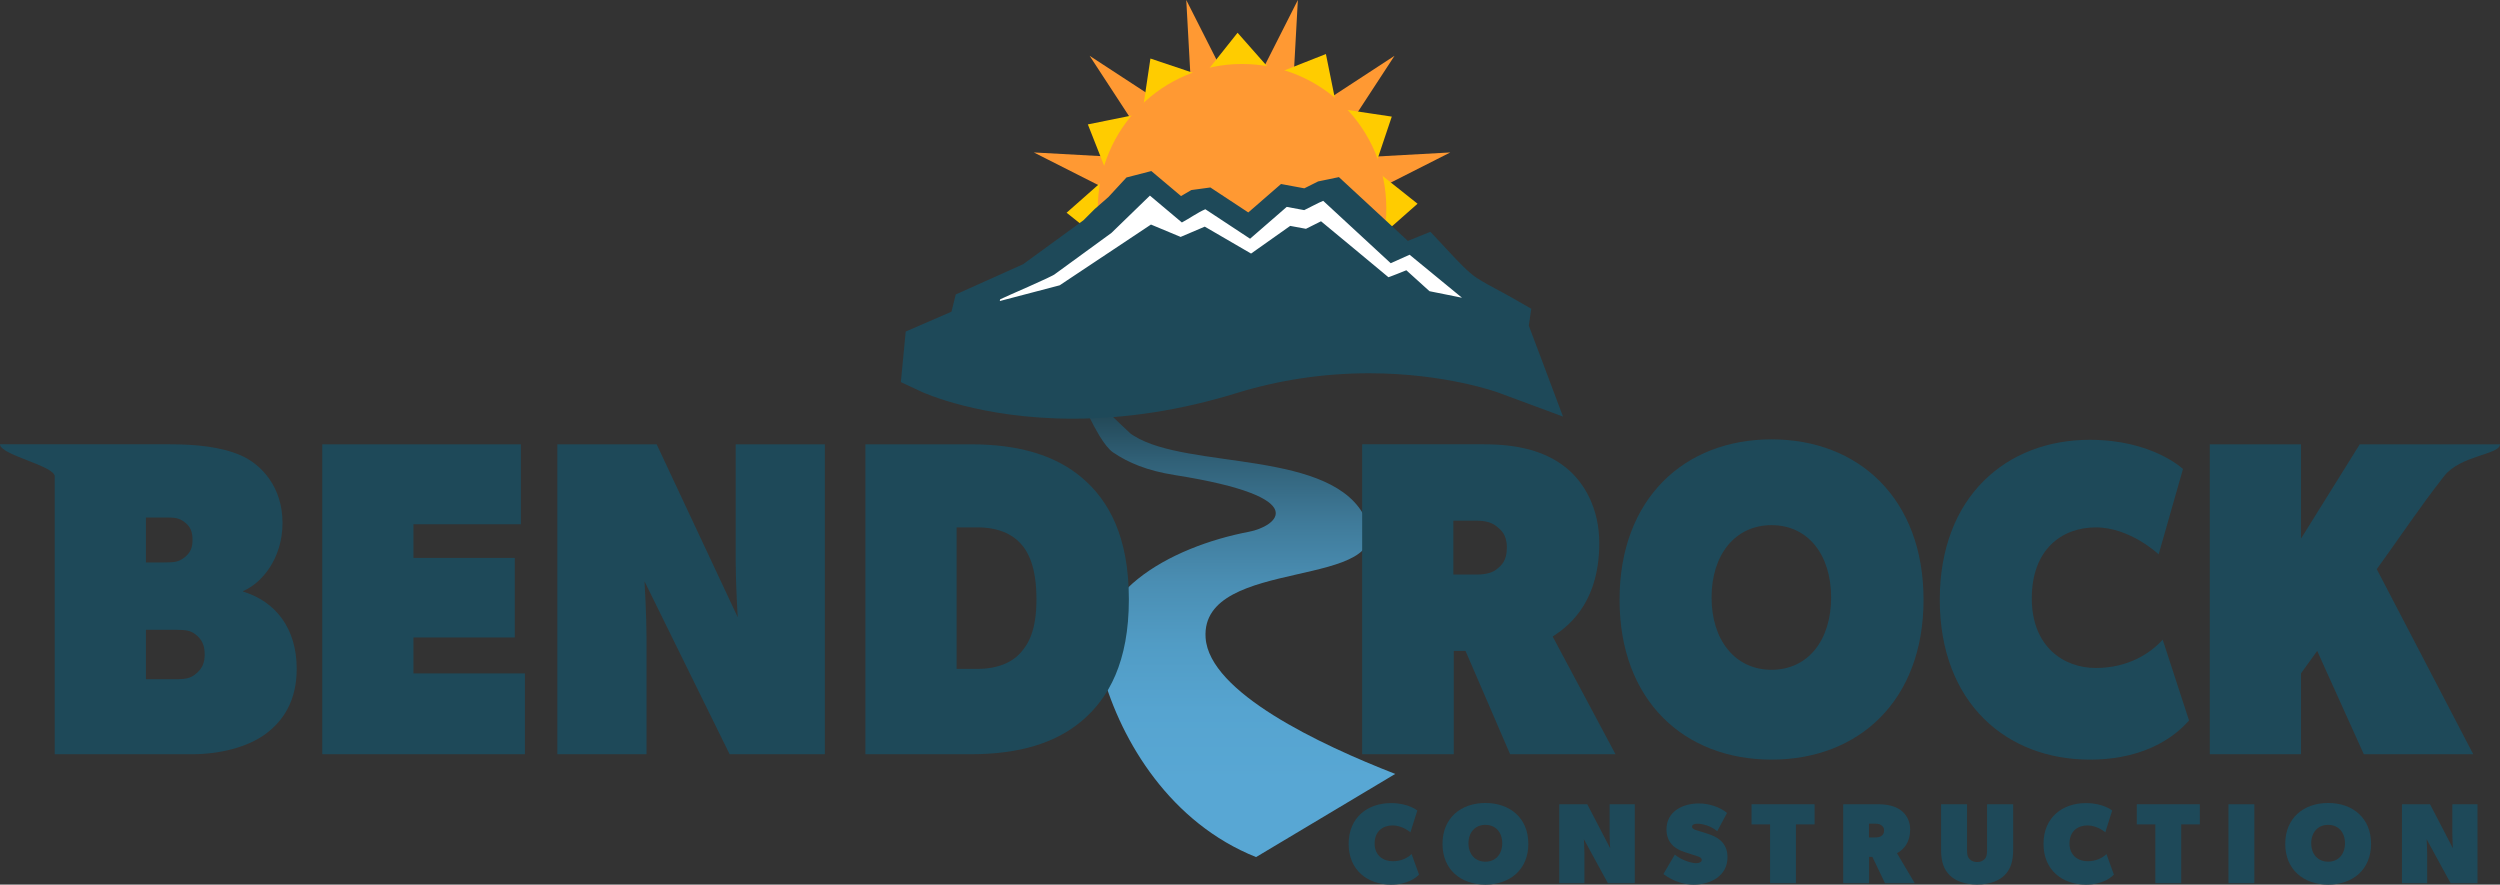
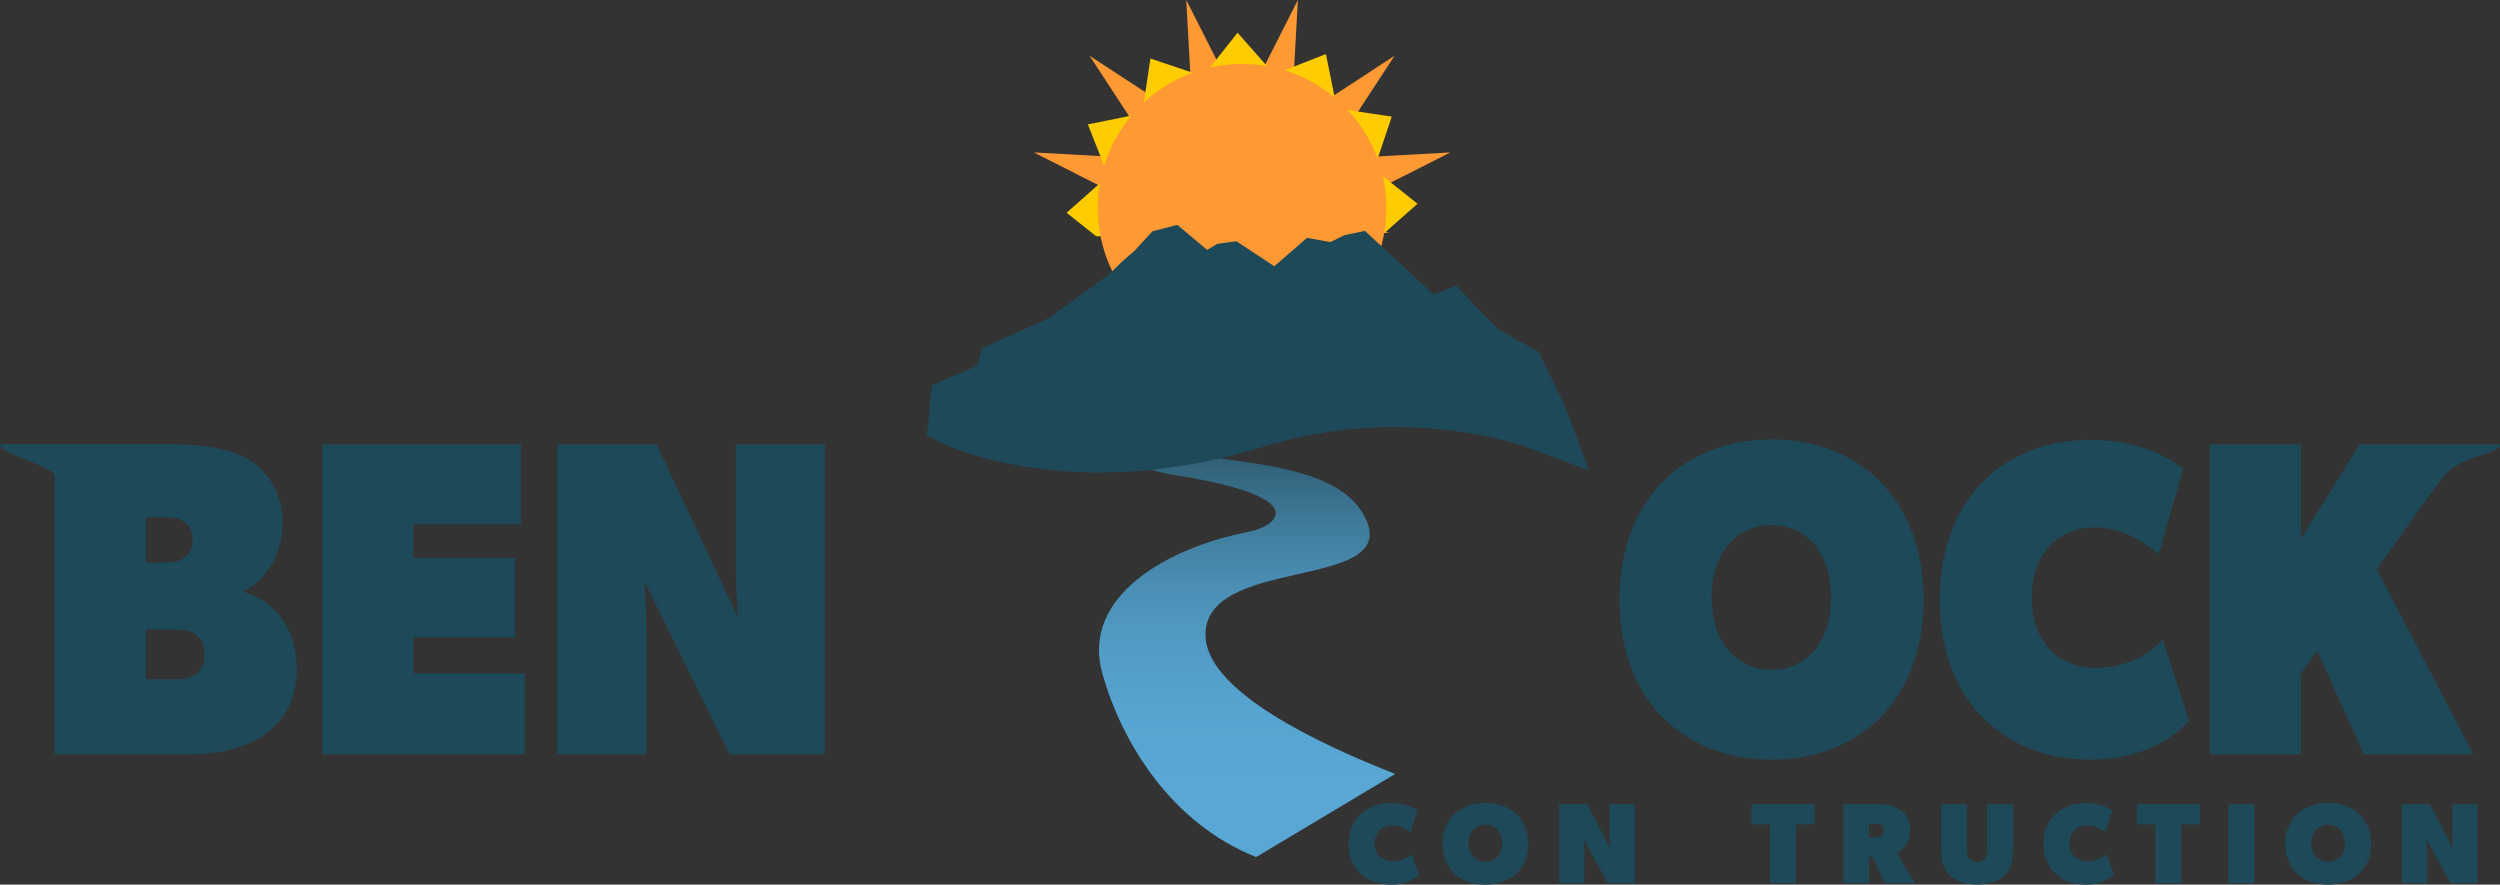
<svg xmlns="http://www.w3.org/2000/svg" id="b" viewBox="0 0 415 146.841">
  <rect x="0" y="0" width="415" height="146.841" fill="#333333" stroke="none" />
  <defs>
    <linearGradient id="d" x1="204.81" y1="130.063" x2="204.81" y2="58.848" gradientUnits="userSpaceOnUse">
      <stop offset="0" stop-color="#58a7d4" />
      <stop offset=".171" stop-color="#56a4d0" />
      <stop offset=".324" stop-color="#519cc5" />
      <stop offset=".469" stop-color="#4a8eb3" />
      <stop offset=".61" stop-color="#3f7a99" />
      <stop offset=".749" stop-color="#316178" />
      <stop offset=".882" stop-color="#204350" />
      <stop offset="1" stop-color="#0f2427" />
    </linearGradient>
  </defs>
  <g id="c">
    <path d="M200.129,105.875c-.903-13.768,32.049-7.674,26.633-19.636-5.315-11.738-29.454-8.198-38.531-13.89-.173-.109-.352-.214-.514-.329-.248-.177-9.519-9.094-9.705-9.329,0,0,2.203,5.897,4.504,9.658.766,1.253,1.543,2.268,2.254,2.75,2.557,1.734,5.648,3.032,10.227,3.757,23.711,3.752,16.661,8.597,12.356,9.413-13.09,2.482-27.979,10.544-24.375,23.472,3.185,11.43,11.356,24.874,25.531,30.534l23.101-13.804c-12.502-4.869-30.885-13.538-31.479-22.598v.002Z" fill="url(#d)" />
    <polygon points="189.913 34.568 181.842 38.654 230.524 38.654 222.453 34.568 240.751 25.305 220.273 26.433 231.488 9.262 214.318 20.478 215.445 0 206.183 18.298 196.92 0 198.048 20.478 180.877 9.262 192.093 26.433 171.615 25.305 189.913 34.568" fill="#f93" />
    <polygon points="181.962 39.218 229.196 39.218 235.312 33.821 228.102 28.088 231.036 19.357 221.926 17.996 220.101 8.968 211.531 12.345 205.436 5.439 199.703 12.648 190.971 9.715 189.611 18.825 180.583 20.65 183.96 29.22 177.053 35.315 181.962 39.218" fill="#fc0" />
    <circle cx="206.183" cy="34.568" r="23.947" fill="#f93" />
-     <path d="M255.417,58.406l-1.637-4.351.413-2.799-3.099-1.779c-.746-.428-1.689-.934-2.253-1.235-1.281-.685-2.604-1.394-3.665-2.081-1.427-.923-3.189-2.818-4.743-4.489l-.531-.57-2.458-2.624-3.334,1.349c-.136.055-.269.111-.397.169l-9.47-8.76-1.984-1.835-2.645.551-.139.028-.667.139-.609.305-1.678.839-1.385-.257-2.484-.46-1.908,1.657-3.529,3.065-4.65-3.065-1.643-1.083-1.95.266-.18.024-1.032.141-.9.526-.808.472-2.861-2.41-2.069-1.743-2.62.677-.009.002-1.494.386-1.047,1.133-1.946,2.108-2.159,1.889-.131.115-.123.123-1.738,1.738-10.02,7.3-8.854,3.973-2.322,1.042-.617,2.47-.099.394-4.756,2.064-2.835,1.23-.296,3.076-.157,1.63-.354,3.685,3.355,1.566c.394.184,9.825,4.507,25.21,4.507,8.885,0,18.02-1.429,27.151-4.247,7.083-2.186,14.49-3.294,22.018-3.294,12.627,0,21.318,3.164,21.404,3.196l10.773,3.99-4.033-10.748-.003.004Z" fill="#1e4959" />
-     <path d="M233.994,42.286c-.835.363-2.305,1.036-3.137,1.407-1.591-1.456-9.466-8.746-11.203-10.352-.637.221-2.567,1.276-3.156,1.541-.837-.155-2.058-.382-2.901-.537-1.67,1.451-4.44,3.857-6.084,5.285-1.894-1.25-5.493-3.621-7.425-4.895-1.187.492-2.741,1.588-3.895,2.197-1.473-1.241-5.307-4.462-5.307-4.462l-6.391,6.2s-9.339,6.804-9.339,6.804c-.286.38-8.558,3.898-9.123,4.21l-.073.29,9.943-2.611,15.159-10.087,4.924,2.054,4.007-1.707,7.685,4.47,6.495-4.594,2.616.485,2.503-1.251c.034.031,11.202,9.276,11.19,9.288-.039.039,2.933-1.121,2.97-1.158,0,0,3.883,3.513,3.846,3.476-.037,0,5.362,1.072,5.394,1.089" fill="#fff" />
+     <path d="M255.417,58.406c-.746-.428-1.689-.934-2.253-1.235-1.281-.685-2.604-1.394-3.665-2.081-1.427-.923-3.189-2.818-4.743-4.489l-.531-.57-2.458-2.624-3.334,1.349c-.136.055-.269.111-.397.169l-9.47-8.76-1.984-1.835-2.645.551-.139.028-.667.139-.609.305-1.678.839-1.385-.257-2.484-.46-1.908,1.657-3.529,3.065-4.65-3.065-1.643-1.083-1.95.266-.18.024-1.032.141-.9.526-.808.472-2.861-2.41-2.069-1.743-2.62.677-.009.002-1.494.386-1.047,1.133-1.946,2.108-2.159,1.889-.131.115-.123.123-1.738,1.738-10.02,7.3-8.854,3.973-2.322,1.042-.617,2.47-.099.394-4.756,2.064-2.835,1.23-.296,3.076-.157,1.63-.354,3.685,3.355,1.566c.394.184,9.825,4.507,25.21,4.507,8.885,0,18.02-1.429,27.151-4.247,7.083-2.186,14.49-3.294,22.018-3.294,12.627,0,21.318,3.164,21.404,3.196l10.773,3.99-4.033-10.748-.003.004Z" fill="#1e4959" />
    <path d="M230.904,146.841c-3.894,0-7.028-2.394-7.028-6.763s3.135-6.763,7.028-6.763c2.945,0,4.37,1.235,4.37,1.235l-1.141,3.609s-1.329-1.14-2.944-1.14-3.001.95-3.001,3.002c0,2.032,1.481,2.944,3.001,2.944s2.564-.627,3.135-1.197l1.234,3.419c-.475.475-1.805,1.653-4.654,1.653Z" fill="#1e4959" />
    <path d="M239.455,140.078c0-4.274,3.039-6.782,7.124-6.782s7.124,2.507,7.124,6.782-3.04,6.763-7.124,6.763-7.124-2.489-7.124-6.763ZM249.371,139.983c0-1.805-1.082-3.059-2.792-3.059s-2.812,1.254-2.812,3.059,1.102,3.059,2.812,3.059,2.792-1.254,2.792-3.059Z" fill="#1e4959" />
    <path d="M263.489,133.505l3.8,7.314s-.095-1.425-.095-2.375v-4.939h4.179v13.108h-4.464l-3.989-7.314s.095,1.425.095,2.375v4.939h-4.18v-13.108h4.654Z" fill="#1e4959" />
-     <path d="M278.025,141.864c1.216,1.026,2.926,1.425,3.495,1.425s.97-.171.97-.551-.476-.532-.95-.684l-1.899-.608c-1.822-.583-3.002-1.74-3.002-3.762,0-3.021,2.726-4.312,5.376-4.312,1.748,0,3.533.627,4.674,1.577l-1.634,3.04c-.988-.874-2.432-1.254-3.291-1.254-.509,0-.889.171-.889.486,0,.532.977.647,1.956.972l.875.29c1.952.647,3.058,1.835,3.058,3.818,0,3.128-2.824,4.541-5.585,4.541-1.52,0-3.268-.418-5.053-1.748l1.899-3.23h0Z" fill="#1e4959" />
    <path d="M290.754,136.848v-3.343h10.468v3.343h-3.097v9.765h-4.293v-9.765h-3.078Z" fill="#1e4959" />
    <path d="M315.472,134.455c.95.665,1.614,1.805,1.614,3.229,0,1.358-.421,2.271-.909,2.884-.467.587-.996.9-1.275,1.068l2.945,4.977h-4.939l-2.09-4.369h-.551v4.369h-4.294v-13.108h5.699c1.615,0,2.85.285,3.8.95ZM312.281,138.786c.209-.152.475-.342.475-.912s-.289-.754-.475-.893c-.194-.146-.475-.247-.95-.247h-1.083v2.28h1.083c.476,0,.779-.095.95-.228Z" fill="#1e4959" />
    <path d="M326.967,142.624c.285.285.665.475,1.235.475s.95-.19,1.234-.475c.285-.285.418-.665.418-1.425v-7.694h4.332v7.504c0,2.089-.476,3.324-1.425,4.274-.95.95-2.47,1.539-4.56,1.539s-3.609-.589-4.56-1.539c-.95-.95-1.425-2.185-1.425-4.274v-7.504h4.312v7.694c0,.779.152,1.14.437,1.425Z" fill="#1e4959" />
    <path d="M346.252,146.841c-3.895,0-7.029-2.394-7.029-6.763s3.135-6.763,7.029-6.763c2.944,0,4.369,1.235,4.369,1.235l-1.14,3.609s-1.33-1.14-2.944-1.14-3.002.95-3.002,3.002c0,2.032,1.482,2.944,3.002,2.944s2.564-.627,3.135-1.197l1.234,3.419c-.475.475-1.805,1.653-4.654,1.653Z" fill="#1e4959" />
    <path d="M354.708,136.848v-3.343h10.467v3.343h-3.096v9.765h-4.294v-9.765h-3.077Z" fill="#1e4959" />
    <path d="M374.22,133.505v13.108h-4.293v-13.108h4.293Z" fill="#1e4959" />
    <path d="M379.351,140.078c0-4.274,3.039-6.782,7.124-6.782s7.124,2.507,7.124,6.782-3.04,6.763-7.124,6.763-7.124-2.489-7.124-6.763ZM389.267,139.983c0-1.805-1.082-3.059-2.792-3.059s-2.812,1.254-2.812,3.059,1.102,3.059,2.812,3.059,2.792-1.254,2.792-3.059Z" fill="#1e4959" />
    <path d="M403.385,133.505l3.8,7.314s-.096-1.425-.096-2.375v-4.939h4.18v13.108h-4.465l-3.989-7.314s.096,1.425.096,2.375v4.939h-4.18v-13.108h4.654Z" fill="#1e4959" />
    <path d="M40.034,75.618c3.364,1.491,6.863,5.219,6.863,11.184,0,5.929-3.457,10.016-6.538,11.308l.012.099c5.382,1.641,8.881,6.114,8.881,12.799,0,5.245-2.153,8.6-5.181,10.837s-7.737,3.355-12.111,3.355H9.084v-46.117c0-1.777-9.084-3.553-9.084-5.33h28.261c4.037,0,8.41.373,11.774,1.864ZM30.508,92.623c1.116-.825,1.452-1.719,1.452-2.987,0-1.342-.336-2.237-1.346-2.982-1.008-.746-1.682-.746-3.364-.746h-3.028v7.456h3.028c1.682,0,2.355-.074,3.258-.742ZM32.349,111.989c1.293-.955,1.63-2.073,1.63-3.341,0-1.342-.336-2.46-1.573-3.373-.782-.578-1.455-.727-3.137-.727h-5.046v8.202h5.046c1.682,0,2.355-.224,3.08-.76Z" fill="#1e4959" />
    <path d="M86.463,73.754v13.272h-17.83v5.592h16.821v13.198h-16.821v5.964h18.503v13.421h-33.642v-51.447s32.969,0,32.969,0Z" fill="#1e4959" />
    <path d="M109.005,73.754l13.456,28.706s-.337-5.592-.337-9.32v-19.386h14.803v51.447h-15.811l-14.13-28.706s.336,5.592.336,9.321v19.386h-14.803v-51.447h16.486Z" fill="#1e4959" />
-     <path d="M179.655,79.347c4.373,3.729,7.737,9.693,7.737,20.132s-3.365,16.403-7.737,20.131c-4.374,3.729-10.429,5.592-18.503,5.592h-17.494v-51.447h17.494c8.073,0,14.13,1.864,18.503,5.592ZM169.36,108.425c1.346-1.491,2.691-3.729,2.691-8.947s-1.278-7.828-2.691-9.321c-1.345-1.491-3.701-2.61-7.064-2.61h-3.499v23.486h3.499c3.364,0,5.719-1.118,7.064-2.61h0Z" fill="#1e4959" />
-     <path d="M259.761,77.482c3.364,2.61,5.719,7.083,5.719,12.675,0,5.331-1.492,8.912-3.221,11.319-1.656,2.306-3.529,3.533-4.516,4.189l10.429,19.535h-17.494l-7.401-17.149h-1.951v17.149h-15.206v-51.447h20.185c5.719,0,10.093,1.119,13.457,3.729h-.001ZM248.457,94.482c.741-.596,1.682-1.342,1.682-3.579s-1.024-2.959-1.682-3.505c-.688-.572-1.682-.969-3.364-.969h-3.835v8.947h3.835c1.682,0,2.759-.372,3.364-.895h0Z" fill="#1e4959" />
    <path d="M268.846,99.552c0-16.776,10.765-26.618,25.231-26.618s25.231,9.842,25.231,26.618-10.765,26.544-25.231,26.544-25.231-9.767-25.231-26.544ZM303.968,99.18c0-7.083-3.835-12.005-9.89-12.005s-9.958,4.921-9.958,12.005,3.902,12.005,9.958,12.005,9.89-4.921,9.89-12.005Z" fill="#1e4959" />
    <path d="M346.898,126.096c-13.793,0-24.894-9.395-24.894-26.544s11.102-26.544,24.894-26.544c10.429,0,15.475,4.846,15.475,4.846l-4.037,14.167s-4.711-4.473-10.429-4.473-10.631,3.728-10.631,11.78c0,7.978,5.249,11.557,10.631,11.557s9.084-2.46,11.102-4.697l4.374,13.421c-1.682,1.864-6.392,6.487-16.485,6.487h0Z" fill="#1e4959" />
    <path d="M381.963,73.754v15.658l9.756-15.658h23.281c0,1.729-6.53,1.793-9.257,5.259-3.936,5.003-7.465,10.313-11.198,15.469,5.338,10.24,10.676,20.479,16.013,30.719h-18.166l-7.737-17.149-2.691,3.729v13.421h-15.139v-51.447h15.139Z" fill="#1e4959" />
  </g>
</svg>